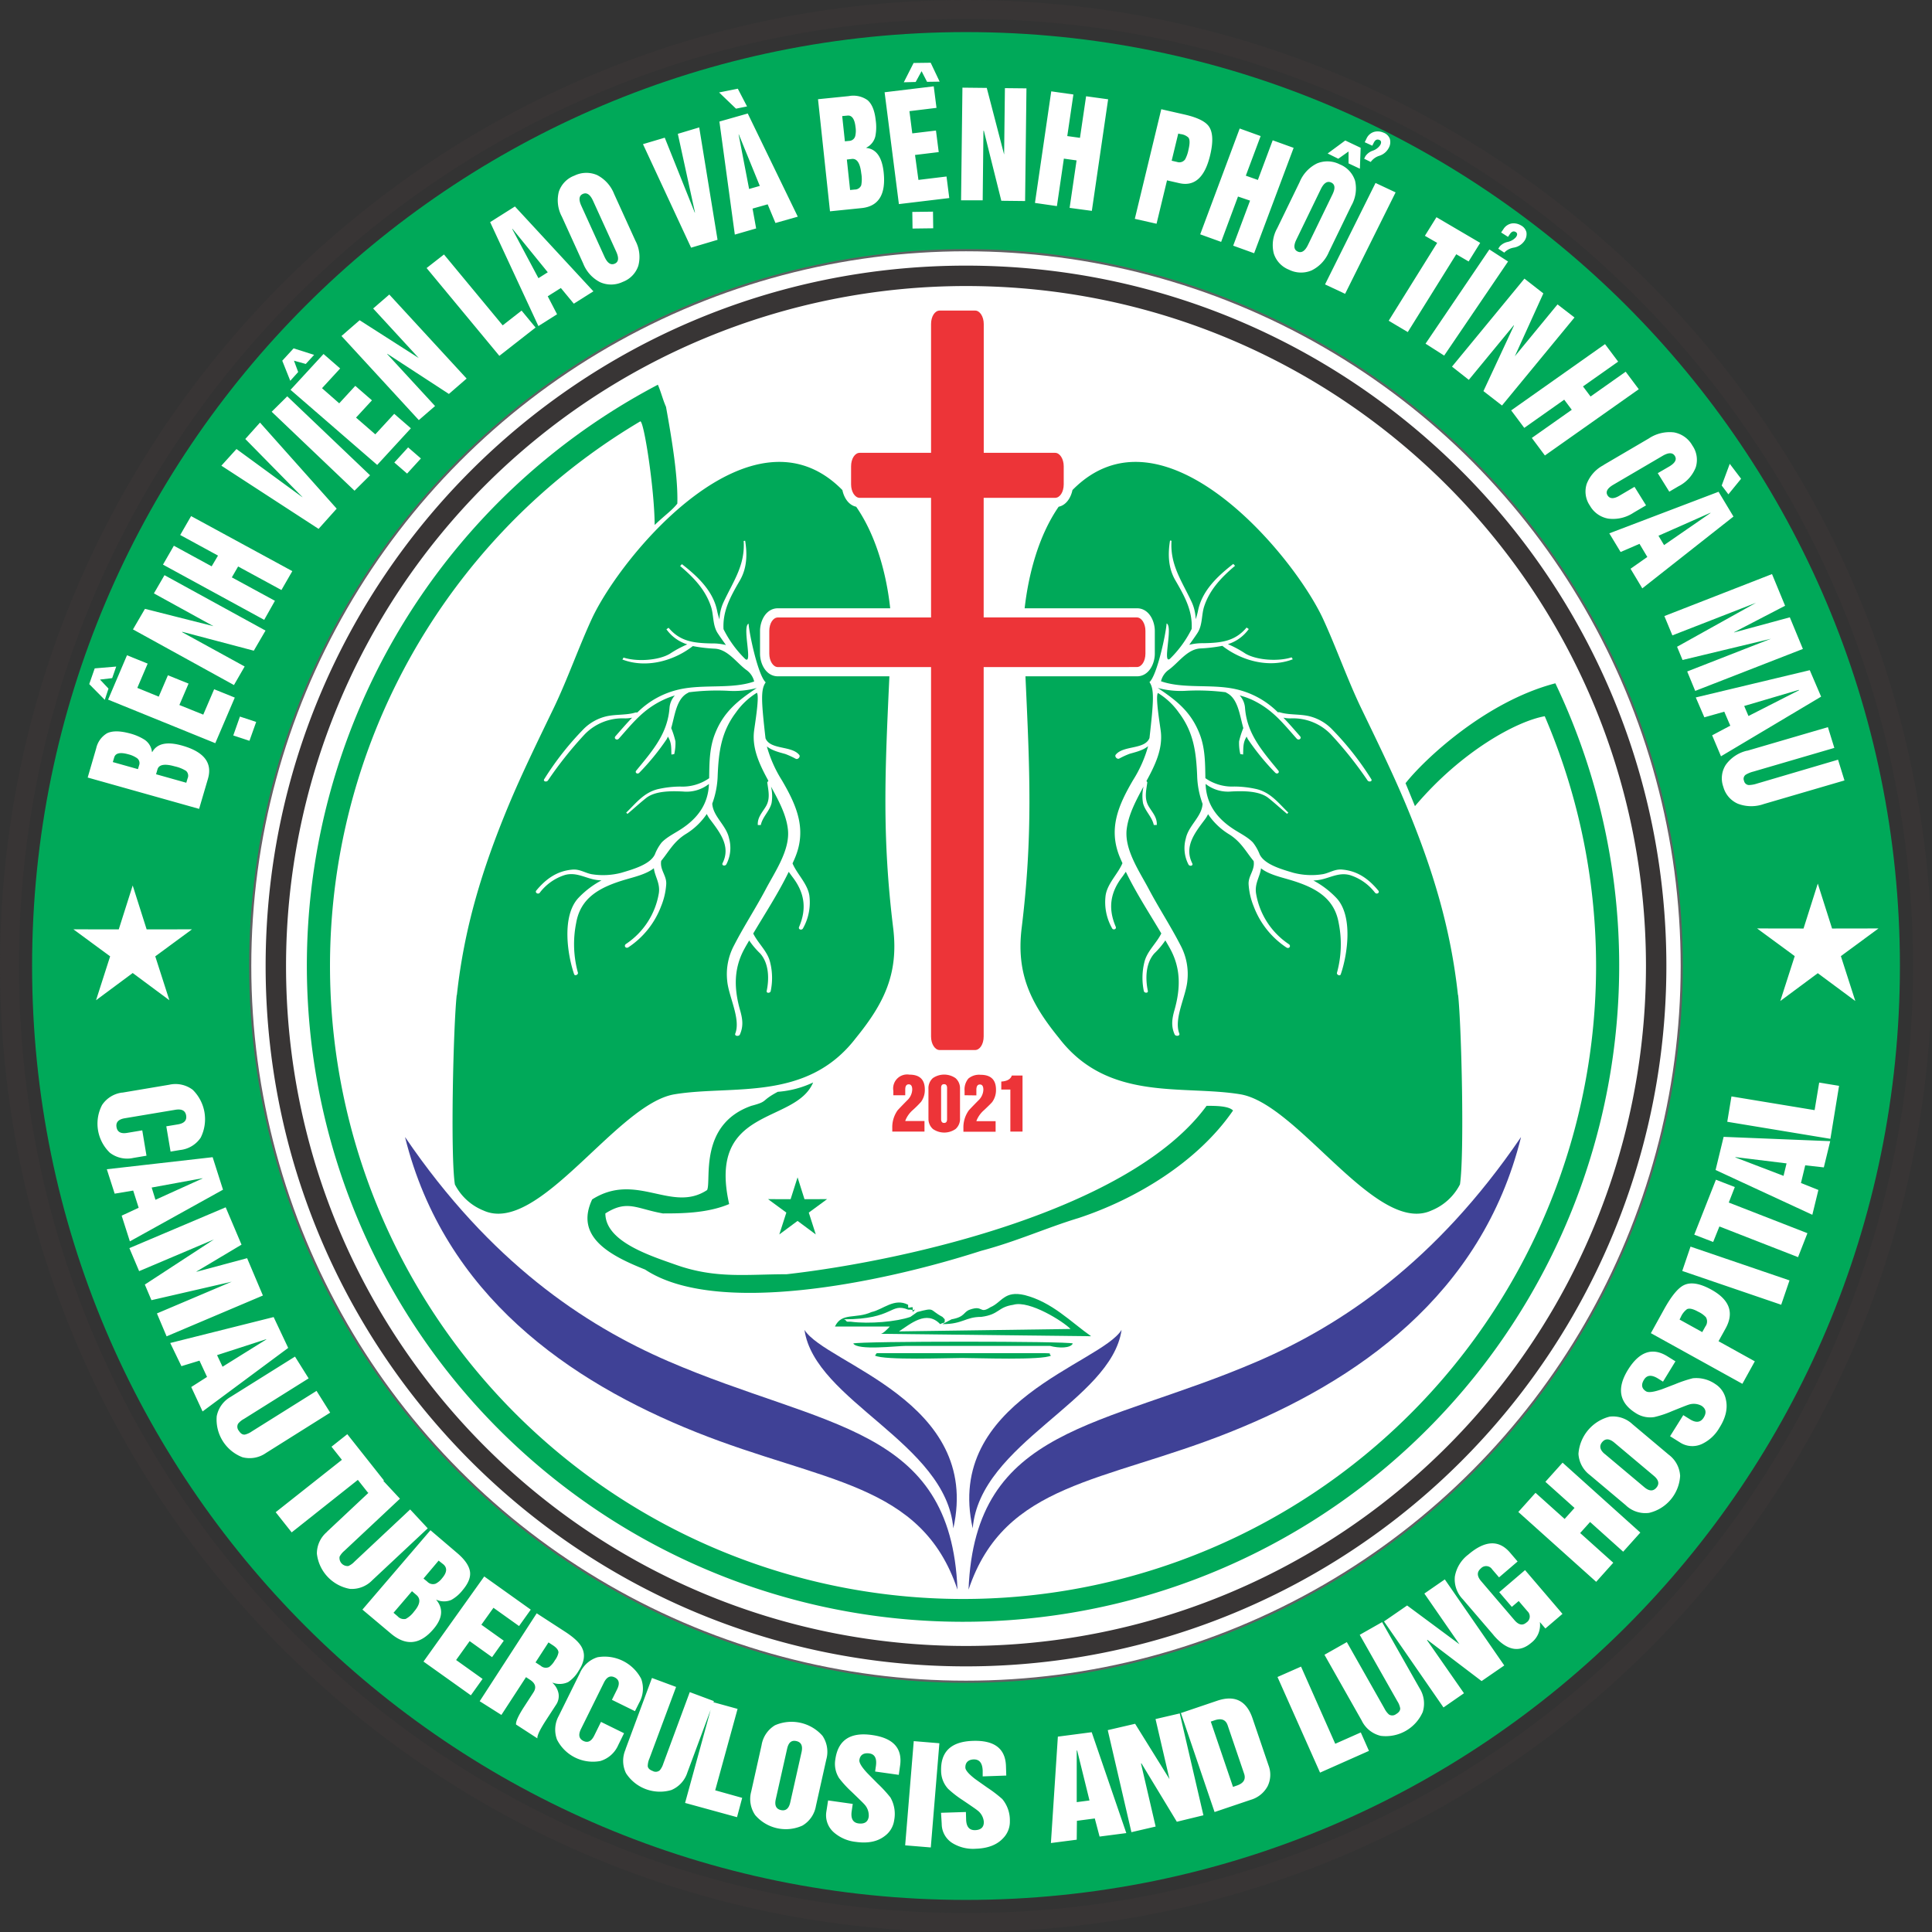
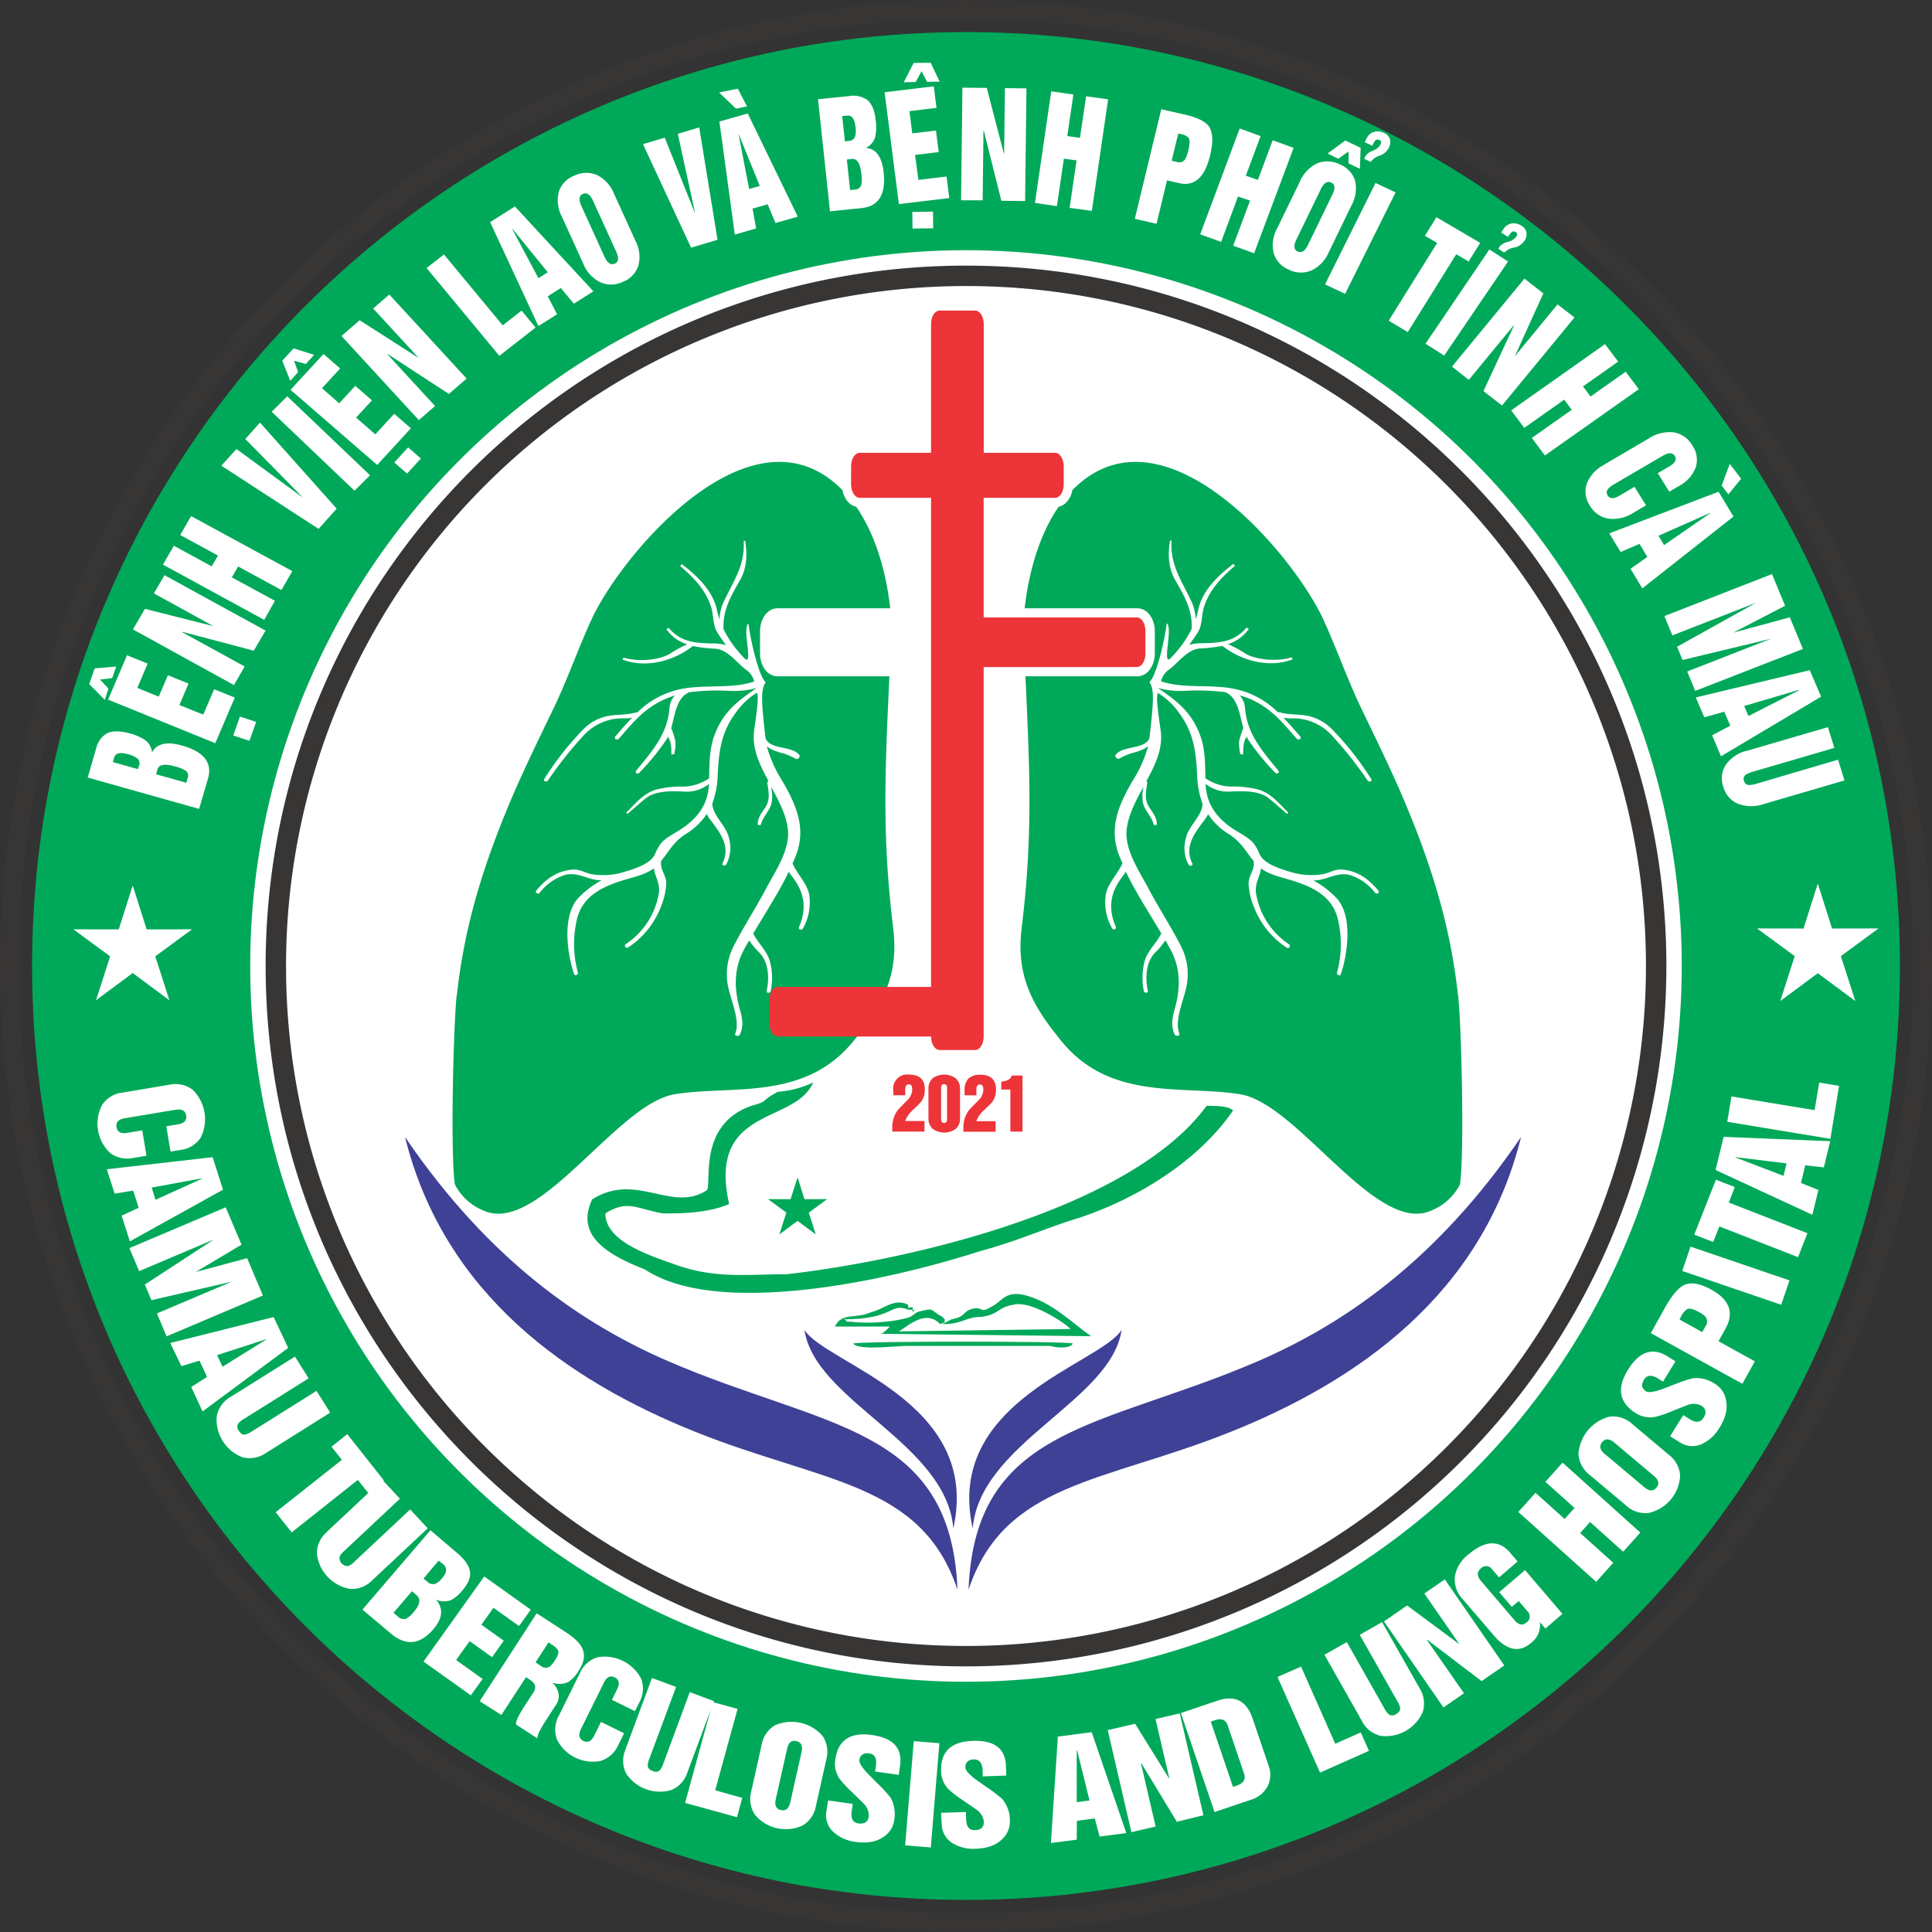
<svg xmlns="http://www.w3.org/2000/svg" id="Layer_1" data-name="Layer 1" viewBox="0 0 511.17 511.17">
  <rect x="0" y="0" width="511.17" height="511.17" fill="#333333" stroke="none" />
  <defs>
    <style>.cls-1{fill:#383535;}.cls-1,.cls-2,.cls-4,.cls-6,.cls-8{fill-rule:evenodd;}.cls-2{fill:#00a959;}.cls-3,.cls-4{fill:#fff;}.cls-5{fill:none;stroke:#616163;stroke-miterlimit:2.61;stroke-width:0.57px;}.cls-6,.cls-7{fill:#ed3438;}.cls-8{fill:#3f4196;}</style>
  </defs>
  <path class="cls-1" d="M255.58,0C396.74,0,511.17,114.43,511.17,255.58S396.74,511.17,255.58,511.17,0,396.74,0,255.58,114.43,0,255.58,0m0,5C394,5,506.16,117.2,506.16,255.58S394,506.16,255.58,506.16,5,394,5,255.58,117.2,5,255.58,5Z" />
  <path class="cls-2" d="M255.58,8.49c136.47,0,247.1,110.63,247.1,247.09s-110.63,247.1-247.1,247.1S8.49,392.05,8.49,255.58,119.12,8.49,255.58,8.49" />
  <path class="cls-3" d="M484.29,301.31,457,296.8l1.11-6.71,22,3.63,1.21-7.29,5.26.86Zm-25.15,4.92,12.75,4.88.8-3.3-13.53-1.66Zm20.37,15.18-25.6-11.85,2.13-8.77,28.2,1.14-1.69,6.94-4.92-.55L476.5,313l4.61,1.84Zm-26.24,7.19-5-1.93L454,312.13l5,1.94-1.6,4.1,20.81,8.11-2.48,6.34-20.81-8.12Zm18,16.61-26.18-8.94,2.19-6.44,26.19,8.94ZM461,366.13l-24.21-13.4,3.52-6.37c1.93-3.47,3.66-5.58,5.21-6.33,1.81-.89,4.23-.49,7.26,1.18q7.25,4,3.77,10.29l-1.86,3.36,9.6,5.32Zm-16.62-17,6,3.32.83-1.49a2.2,2.2,0,0,0,.13-2.46,6.49,6.49,0,0,0-2-1.43c-1.35-.75-2.34-1-3-.68a5.17,5.17,0,0,0-1.62,2.06ZM441.87,380l3.49-5.58,1.74,1.08q2.43,1.53,3.65-.42t-.56-3.14a4.31,4.31,0,0,0-3.58-.23c-.26.07-1.69.63-4.28,1.68a26.69,26.69,0,0,1-4.64,1.54,7,7,0,0,1-4.93-1.07q-6.57-4.12-2-11.49,4.51-7.2,10.41-3.51l2.12,1.32L440,365.56l-1.26-.79q-2.58-1.62-3.74.23-1.26,2,.5,3.11c.59.37,1.84.24,3.77-.4.13,0,1.44-.53,3.93-1.48a34.33,34.33,0,0,1,4.68-1.57,8.84,8.84,0,0,1,5.95,1.53,6.26,6.26,0,0,1,2.8,4.07c.54,2.32,0,4.82-1.72,7.52a10.5,10.5,0,0,1-4.65,4.29,6,6,0,0,1-5.83-.47Zm-11.62,18.34-9.62-8.09a7.56,7.56,0,0,1-3-5.59,10.95,10.95,0,0,1,8.28-9.85,7.51,7.51,0,0,1,6,2l9.62,8.09a7.48,7.48,0,0,1,3,5.59,10.67,10.67,0,0,1-8.23,9.79A7.5,7.5,0,0,1,430.25,398.36Zm-5.67-13.66,10.47,8.8q1.93,1.63,3.2.13t-.67-3.13l-10.47-8.8c-1.29-1.08-2.36-1.13-3.2-.13S423.29,383.62,424.58,384.7Zm-2.26,33.84-20.6-18.48,4.55-5.07,7.7,6.92,2.62-2.92-7.71-6.91,4.55-5.07L434,405.49l-4.54,5.06-8.76-7.86-2.62,2.92,8.76,7.86Zm-27.14,14.11L387,423.1a7.55,7.55,0,0,1-2.07-6,9.26,9.26,0,0,1,3.53-5.77q6.66-5.7,11.07-.53l2,2.34-4.91,4.2-1.81-2.1a1.9,1.9,0,0,0-3-.27c-1.07.92-1.06,2,0,3.29l8.89,10.4c1.09,1.28,2.14,1.5,3.13.65a1.89,1.89,0,0,0,.31-3l-2.32-2.71L400,425.15l-3.33-3.89,6.83-5.84,9.9,11.58-4.52,3.87-1.46-1.71a5.93,5.93,0,0,1-2.26,5.48Q400.39,438.74,395.18,432.65Zm-13.26,19.13L366.18,429l6.12-4.22,13.84,10.26-9.28-13.42,5.41-3.74L398,440.65l-6,4.13-14.35-10.91-.08.1L387.34,448Zm-21.58,3.57-9.91-17.51,5.92-3.35,9.95,17.57a5.21,5.21,0,0,0,1.2,1.59,1.66,1.66,0,0,0,1.89-.12c.77-.44,1.13-1,1.07-1.56a5.13,5.13,0,0,0-.75-1.85l-9.95-17.56,5.92-3.36,9.92,17.51a7.53,7.53,0,0,1,.83,6.27,10.68,10.68,0,0,1-11.13,6.31A7.5,7.5,0,0,1,360.34,455.35ZM349.26,469,338,443.7l6.23-2.75,9.05,20.42,6.76-3,2.16,4.88Zm-27.91,10.43-8.91-26.19L322,450q7-2.39,9.39,4.63l4.24,12.46a6.87,6.87,0,0,1-.25,5.52,7.41,7.41,0,0,1-4.47,3.59Zm-1-23.93,5.88,17.28,1-.35c1.8-.61,2.44-1.66,1.94-3.14l-4.36-12.82c-.51-1.49-1.66-1.92-3.46-1.31Zm-21,29.26-6.26-27,7.24-1.68,9.09,14.63-3.69-15.88,6.41-1.49,6.26,26.95L311.37,482,302,466.54l-.11.06,3.87,16.67Zm-14.47-21.6,0,13.65,3.38-.44L285,463.15Zm-6.83,24.47,1.84-28.15,8.95-1.17L298,485l-7.07.92-1.27-4.79-4.73.62-.05,5Zm-29.07-8,6.58-.21.06,2c.06,1.92.86,2.85,2.39,2.8s2.34-.79,2.29-2.22a4.27,4.27,0,0,0-1.8-3.09q-.3-.27-3.78-2.62a27.71,27.71,0,0,1-3.87-3,7.05,7.05,0,0,1-1.85-4.69q-.24-7.74,8.44-8,8.5-.27,8.72,6.68l.08,2.5L260,470l0-1.49c-.07-2-.83-3-2.28-3s-2.34.77-2.3,2.15q0,1,2.43,2.91.15.13,3.42,2.43a34.29,34.29,0,0,1,3.92,3,8.76,8.76,0,0,1,2,5.79,6.22,6.22,0,0,1-1.81,4.59q-2.43,2.61-7.2,2.76a10.42,10.42,0,0,1-6.15-1.47,6,6,0,0,1-2.87-5.1Zm-9.49,8.61,2.27-27.57,6.78.56-2.27,27.57Zm-20.39-11.88,6.52.92-.29,2c-.26,1.9.36,3,1.87,3.17s2.45-.38,2.65-1.8a4.31,4.31,0,0,0-1.25-3.36c-.17-.21-1.27-1.28-3.28-3.22a28.11,28.11,0,0,1-3.31-3.61,7,7,0,0,1-1-4.94q1.07-7.68,9.68-6.47c5.62.78,8.1,3.48,7.46,8.07l-.35,2.47-6.26-.88.21-1.47c.28-2-.3-3.12-1.74-3.32s-2.44.35-2.63,1.73c-.1.68.53,1.77,1.9,3.27.08.11,1.07,1.1,2.95,3a35,35,0,0,1,3.35,3.64,8.78,8.78,0,0,1,1,6.05,6.22,6.22,0,0,1-2.57,4.22q-2.84,2.16-7.56,1.5a10.54,10.54,0,0,1-5.81-2.5,6,6,0,0,1-2-5.52ZM198.76,474l2.74-12.27a7.53,7.53,0,0,1,3.55-5.26,10.92,10.92,0,0,1,12.57,2.8,7.55,7.55,0,0,1,1,6.27l-2.74,12.27a7.47,7.47,0,0,1-3.58,5.21,10.67,10.67,0,0,1-12.49-2.78A7.5,7.5,0,0,1,198.76,474Zm9.5-11.33-3,13.35c-.37,1.64.08,2.61,1.36,2.89s2.09-.39,2.46-2l3-13.35c.36-1.65-.09-2.61-1.37-2.9S208.63,461,208.26,462.68Zm-27,14.35,7.33-26.69,6.56,1.81-5.92,21.54,7.14,2L195,480.79Zm-15.76-14.2,7-18.86,6.38,2.37-7.05,18.93a5.23,5.23,0,0,0-.45,1.94c0,.6.48,1.06,1.31,1.37a1.64,1.64,0,0,0,1.88-.19,5.11,5.11,0,0,0,.93-1.76l7-18.92,6.38,2.38-7,18.85a7.5,7.5,0,0,1-4.26,4.68,10.68,10.68,0,0,1-12-4.47A7.46,7.46,0,0,1,165.53,462.83ZM147.83,454l5.57-11.27a7.51,7.51,0,0,1,4.71-4.26,10.92,10.92,0,0,1,11.53,5.7,7.53,7.53,0,0,1-.52,6.33L168,452.74l-6.1-3,1.38-2.79c.75-1.52.54-2.56-.64-3.14s-2.13-.11-2.87,1.4l-6.06,12.26q-1.12,2.27.63,3.14t2.88-1.4l1.79-3.63,6.1,3-1.54,3.14a7.5,7.5,0,0,1-4.73,4.21,10.65,10.65,0,0,1-11.47-5.67A7.53,7.53,0,0,1,147.83,454Zm-2.71-19.45-3.43,5.29,1.4.91a2,2,0,0,0,2.23.29,5.73,5.73,0,0,0,1.49-1.76,4.77,4.77,0,0,0,.95-2.06c0-.64-.51-1.28-1.52-1.94Zm-18.2,15.56L142,426.85l7.54,4.89c2.44,1.59,4,3.08,4.57,4.5q1.13,2.55-1,5.8a8.86,8.86,0,0,1-2.78,3,5.3,5.3,0,0,1-4.15.15l0,.06a5.14,5.14,0,0,1,1.6,2.83,4.09,4.09,0,0,1-.68,3l-2.66,4.09c-1.59,2.46-2.35,4.05-2.26,4.77l-5.64-3.66q-.17-1.18,2.2-4.81l2.41-3.72q1.24-1.92-.93-3.32l-1.05-.69-6.51,10Zm-14.87-10.49,16.07-22.52,12.31,8.78-3.1,4.34-6.77-4.83-3.2,4.48,5.93,4.23-3.1,4.35-5.93-4.24-3.58,5,7,5-3.1,4.34Zm4-26.71-4,4.74,1,.82a2.07,2.07,0,0,0,2.19.55,4.92,4.92,0,0,0,1.72-1.44c1.31-1.53,1.42-2.75.35-3.68ZM109,421l-4.88,5.71,1.07.91a2.24,2.24,0,0,0,2.16.71,6.58,6.58,0,0,0,2.2-1.94q2.43-2.85.63-4.38Zm-13.11,4.87,18-21,7.17,6.12q2.86,2.46,3.27,4.71t-1.91,5a10,10,0,0,1-3,2.6,4.89,4.89,0,0,1-4-.07l0,.05q2.91,3.48-.74,7.75-5.32,6.24-11.32,1.12Zm-9.4-20.58,14.67-13.76,4.66,5L91.11,410.32a5.16,5.16,0,0,0-1.26,1.54,2.14,2.14,0,0,0,2.32,2.48,5,5,0,0,0,1.62-1.16l14.73-13.81,4.65,5L98.5,418.1a7.52,7.52,0,0,1-5.9,2.29,10.69,10.69,0,0,1-8.76-9.34A7.52,7.52,0,0,1,86.51,405.31Zm1.22-22.52,4.18-3.31,9.69,12.24L97.41,395l-2.73-3.45L77.17,405.44l-4.23-5.34,17.52-13.86ZM61,369.6l17.05-10.67,3.61,5.76L64.56,375.41A5.08,5.08,0,0,0,63,376.68a1.65,1.65,0,0,0,.2,1.88c.47.75,1,1.08,1.61,1a5.27,5.27,0,0,0,1.81-.83L83.75,368l3.61,5.76-17,10.68a7.52,7.52,0,0,1-6.23,1.11,10.67,10.67,0,0,1-6.79-10.84A7.49,7.49,0,0,1,61,369.6Zm9.43-15.27-13,4.21,1.45,3.07,11.57-7.21Zm-25.39,1,27.36-6.86,3.85,8.16L53.6,373.44l-3-6.46,4.18-2.67-2-4.31L48,361.46Zm-10.81-25.1,25.48-10.8,4.19,9.88L52,336.41l0,.07,13.38-3.59,4.18,9.88-25.48,10.8-2.56-6.06,19.8-8.4L40.07,344l-1.75-4.13,18.29-11.94-19.8,8.39Zm19.33-18.49-13.43,2.46,1,3.24,12.42-5.63Zm-25.3-2.38,28-3.19,2.74,8.6L34.36,328.44l-2.17-6.8,4.5-2.09L35.24,315l-4.9.82Zm4.11-20.27L44.78,287a7.55,7.55,0,0,1,6.2,1.33A10.91,10.91,0,0,1,53.1,301a7.49,7.49,0,0,1-5.44,3.27l-2.53.42L44,298l3.08-.51c1.66-.28,2.38-1.06,2.17-2.35s-1.16-1.79-2.82-1.52L33,295.87c-1.66.28-2.39,1.06-2.17,2.35s1.15,1.8,2.81,1.52l4-.67,1.12,6.71-3.45.58A7.51,7.51,0,0,1,29.08,305,10.67,10.67,0,0,1,27,292.37,7.49,7.49,0,0,1,32.38,289.07Z" />
  <path class="cls-3" d="M462.26,198.64l21.37-6.25,1.7,5.49-21.44,6.27a7.4,7.4,0,0,0-2,.82,1.32,1.32,0,0,0-.45,1.63,1.37,1.37,0,0,0,1.3,1.11,7.63,7.63,0,0,0,2.16-.4L486.31,201l1.7,5.49-21.37,6.25a9.91,9.91,0,0,1-6.83-.09,6.8,6.8,0,0,1-3.86-4.49,6.59,6.59,0,0,1,.67-5.82,9.62,9.62,0,0,1,5.64-3.73m13.66-16.08-14.44,4.26,1.13,2.65L476,182.62Zm-27.25,2,30.16-7.21,3,7-26.49,15.78L453,194.55,457.8,192l-1.59-3.7-5.27,1.49ZM440.36,163l28.48-11.11,3.46,8.38-13.49,7,0,.06,14.74-4,3.46,8.37-28.49,11.1-2.12-5.14L468.56,169l-23.39,5.62-1.45-3.5,20.9-11.64-22.14,8.63Zm20.3-36.33-3.36,4.12-1.77-2.33,2.13-5.74Zm-8.12,9-13.74,6.08,1.48,2.47,12.29-8.49Zm-26.75,5.44,28.91-11,3.94,6.56-24.12,19-3.11-5.19,4.44-3.12-2.07-3.47-5,2.16Zm-1.49-18.1,11.94-7a9.93,9.93,0,0,1,6.65-1.61,7,7,0,0,1,4.87,3.46,6.62,6.62,0,0,1,.9,5.8,9.45,9.45,0,0,1-4.57,5l-2.43,1.43-3.05-4.9,3-1.74q2.4-1.41,1.52-2.82t-3.27,0l-13,7.62q-2.4,1.41-1.53,2.82c.59.94,1.68,1,3.28,0l3.85-2.26,3.05,4.9-3.32,1.95a9.81,9.81,0,0,1-6.64,1.56,6.92,6.92,0,0,1-4.88-3.42,6.57,6.57,0,0,1-.85-5.79A9.42,9.42,0,0,1,424.3,123.05Zm-24.47-14.43,24.83-17.53,3.47,4.63-9.3,6.56,2,2.67,9.29-6.56,3.47,4.63-24.84,17.53-3.46-4.64,10.57-7.45-2-2.67-10.57,7.46ZM384.17,97l19.17-23.28,5,3.91-7.55,16.64,11.3-13.73L416.58,84,397.4,107.29l-4.91-3.81,8.09-17.37-.11,0-11.85,14.39ZM396.41,65.8l.42-.63A4,4,0,0,1,398.94,64a4,4,0,0,0,2.16-1.26c.41-.6.4-1,0-1.31-.59-.38-1.12-.21-1.6.49l-.51.75-1.82-1.16.62-.91A3.23,3.23,0,0,1,400,59.12a3.72,3.72,0,0,1,2.39.5,2.8,2.8,0,0,1,1.47,1.82,3.12,3.12,0,0,1-.65,2.46,4.26,4.26,0,0,1-2.65,1.61A4.47,4.47,0,0,0,398,66.84ZM377.17,90.93,394.06,66,399,69.19,382.1,94.08ZM377,62.39l3.06-4.92,11.57,6.79-3.06,4.92-3.27-1.91L372.47,87.86l-5.05-3,12.83-20.6ZM350.58,75.25l13.36-26.84,5.31,2.49L355.89,77.74ZM360.93,42l.33-.67a3.91,3.91,0,0,1,1.94-1.46,3.84,3.84,0,0,0,2-1.52c.33-.65.26-1.08-.2-1.3-.64-.3-1.14-.06-1.52.7l-.4.8-2-.92.49-1a3.2,3.2,0,0,1,2-1.74,3.69,3.69,0,0,1,2.43.19,2.82,2.82,0,0,1,1.71,1.61,3.15,3.15,0,0,1-.32,2.53A4.22,4.22,0,0,1,365,41.2a4.41,4.41,0,0,0-2.33,1.65Zm-9.66-1.39,4.66-3.44L360,39.1l-.2,5.54-3-1.41V40.08L354.09,42ZM337.92,60.4l5.95-12.25a9.5,9.5,0,0,1,4.61-4.92,7.18,7.18,0,0,1,6,.26,6.92,6.92,0,0,1,4.05,4.35,9.15,9.15,0,0,1-1,6.59l-5.94,12.26A9.48,9.48,0,0,1,347,71.56a7.15,7.15,0,0,1-6-.22A6.8,6.8,0,0,1,337,67,9.06,9.06,0,0,1,337.92,60.4Zm11.54-10.35L343,63.38c-.8,1.64-.68,2.7.34,3.17s1.94-.12,2.73-1.76l6.47-13.34c.8-1.64.69-2.69-.34-3.16S350.26,48.41,349.46,50.05ZM317.55,62,328,34l5.54,2-3.92,10.48,3.19,1.13,3.92-10.49,5.54,2L331.82,67l-5.54-2,4.46-11.92L327.55,52,323.09,64Zm-17.3-4.1,7-29,6.15,1.4q5,1.14,6.42,3.11c1.1,1.53,1.22,4.11.34,7.74q-2.1,8.69-8.14,7.31l-3.25-.74L306,59.2Zm11.49-22.56L310,42.52l1.43.33a1.87,1.87,0,0,0,2.14-.7,9,9,0,0,0,.87-2.49c.39-1.62.4-2.71,0-3.25a3.6,3.6,0,0,0-2.08-.93ZM273.83,53.69l4.31-29.52L284,25l-1.62,11,3.36.47,1.62-11,5.83.8-4.31,29.52L283,55l1.84-12.56-3.36-.47-1.84,12.56ZM254.28,53l.36-29.81,6.44.07,4.59,17.63.21-17.57,5.7.06-.36,29.81-6.29-.07-4.62-18.52-.11,0L260,53Zm-12.9,3.07,5.47-.07.06,4.4-5.47.07Zm-2.25-34.3,2.59-5.11,4.52-.06,2.37,5-3.33.05-1.45-2.82-1.56,2.86ZM237.83,54l-3.78-29.59,13-1.57.73,5.7-7.16.87.75,5.88,6.27-.75.73,5.7-6.27.76L243,47.6l7.43-.9.73,5.7Zm-15-23.29.71,6.68,1.1-.11A1.71,1.71,0,0,0,226.28,36a6.19,6.19,0,0,0,.07-2.41c-.23-2.15-1-3.17-2.18-3Zm1.23,11.5.86,8.06,1.21-.12A1.82,1.82,0,0,0,227.87,49a8.73,8.73,0,0,0,0-3.15q-.44-4-2.47-3.8Zm-4.46,13.7-3.17-29.66,8.12-.82a6.49,6.49,0,0,1,5,1.08q1.74,1.52,2.14,5.26a12.72,12.72,0,0,1-.09,4.29,4.52,4.52,0,0,1-2.38,3v.08q3.93.42,4.58,6.44.94,8.79-5.85,9.48ZM195.21,23.47l2.44,4.69-2.92.59-4.47-4.29Zm.21,12.08L198.2,50l2.83-.81-5.55-13.62Zm-1,26.52-4.08-29.91,7.5-2.13,13.24,27.3L205.17,59l-2.06-4.94-4,1.13.95,5.25Zm-11.57,3.46L170.12,38.14l5.76-1.71,7.93,19.8.07,0-4.54-20.82L185,33.71l4.85,29.74ZM154.3,69.71l-5.64-12.39a9.17,9.17,0,0,1-.8-6.61A6.87,6.87,0,0,1,152,46.46a7.15,7.15,0,0,1,6-.13,9.51,9.51,0,0,1,4.49,5l5.64,12.39a9.1,9.1,0,0,1,.76,6.59,6.87,6.87,0,0,1-4.12,4.27,7.13,7.13,0,0,1-6,.08A9.41,9.41,0,0,1,154.3,69.71Zm-.49-15.25,6.13,13.48c.76,1.66,1.65,2.27,2.69,1.83s1.17-1.5.42-3.16l-6.14-13.48c-.75-1.66-1.65-2.27-2.68-1.83S153.05,52.8,153.81,54.46ZM135.53,60.6l6.93,13,2.47-1.56-9.35-11.51Zm6.92,25.67-12.77-27.5,6.56-4.14L157,77.08l-5.18,3.27-3.43-4.15-3.47,2.19,2.47,4.76Zm-10.33,7.88L112.87,70.92l4.6-3.59L133,86.08l5-3.9,3.7,4.48Zm-21.31,17L90.35,88.9l4.8-4.17,15.64,10L98.73,81.62,103,77.93l20.46,22.23-4.69,4.07L102.46,93.6l0,.09,12.65,13.74Zm-6.48,11.22,3.65-4,3.38,2.93-3.65,4ZM76.8,100.75l-2.12-5.31,3-3.27,5.43,1.72L80.9,96.3l-3.12-.87,1.11,3Zm23,22.26L76.87,103.14l8.73-9.48L90,97.49l-4.8,5.22,4.55,4L94,102.09l4.41,3.83-4.21,4.57,5.1,4.43,5-5.43,4.41,3.83Zm-6,6.82L71.88,108.94,76,104.86l21.91,20.89Zm-9.51,10.1L58.57,123.21l4-4.41L80,131.55l0-.05L64.9,116.15l3.89-4.34,20.29,22.77ZM69.9,164,43.12,149.39l2.88-5,10,5.45L57.68,147l-10-5.45,2.88-5,26.78,14.56-2.88,5L63,149.88l-1.66,2.88,11.4,6.2Zm-8,17.25L35.18,166.53l3.17-5.44,18.12,4.58L40.72,157l2.8-4.82,26.73,14.66-3.1,5.32-18.94-5,0,.11,16.52,9.07Zm-.18,13.34,1.76-5,4.3,1.42L66,196Zm-34-9.43L23.61,181l1.45-4.16,5.69-.48-1.07,3.06-3.22.38,2.25,2.39Zm29.24,11.47L28.6,185.11l5-11.74,5.47,2.21L36.33,182,42,184.32l2.43-5.66,5.46,2.21-2.43,5.66,6.32,2.55,2.88-6.72,5.46,2.21Zm-27.11,5,6.65,1.87.3-1a1.63,1.63,0,0,0-.58-1.93,7,7,0,0,0-2.28-1q-3.21-.9-3.72.82Zm11.44,3.22,8,2.25.34-1.14a1.71,1.71,0,0,0-.41-2,9.39,9.39,0,0,0-3-1.2c-2.65-.75-4.17-.48-4.55.79Zm11.39,9.16-29.48-8.29L25.45,198a6.19,6.19,0,0,1,2.88-4c1.4-.66,3.34-.65,5.83,0a13.94,13.94,0,0,1,4.05,1.69,4.48,4.48,0,0,1,2,3.28l.08,0q1.89-3.39,7.87-1.71,8.74,2.46,6.85,8.83Z" />
  <polygon class="cls-4" points="480.95 233.78 484.73 245.67 497.01 245.65 487.06 252.97 490.88 264.85 480.95 257.49 471.03 264.85 474.85 252.97 464.89 245.65 477.18 245.67 480.95 233.78" />
  <circle class="cls-3" cx="255.58" cy="255.58" r="189.38" />
-   <circle class="cls-5" cx="255.58" cy="255.58" r="189.38" />
  <polygon class="cls-4" points="167.49 269.49 168.99 273.73 173.89 273.73 169.92 276.34 171.44 280.57 167.49 277.95 163.53 280.57 165.05 276.34 161.09 273.73 165.98 273.73 167.49 269.49" />
  <path class="cls-3" d="M159,288v-3.42a2,2,0,0,1,.69-1.61,3,3,0,0,1,1.92-.57,2.93,2.93,0,0,1,1.92.57,2,2,0,0,1,.69,1.61v.69h-2v-.85c0-.45-.2-.68-.59-.68s-.58.23-.58.68v3.73c0,.46.19.69.58.69s.59-.23.59-.69V287h2v1a2,2,0,0,1-.7,1.6,3.42,3.42,0,0,1-3.81,0A2,2,0,0,1,159,288" />
  <polygon class="cls-3" points="165.39 290.04 165.39 282.5 168.59 282.5 169.16 286.24 169.18 286.24 169.75 282.5 172.95 282.5 172.95 290.04 170.99 290.04 170.99 284.18 169.84 290.04 168.5 290.04 167.35 284.18 167.35 290.04 165.39 290.04" />
  <path class="cls-2" d="M205.79,288.87c-4.68,2.48-2.34,2.48-7,3.71-14,4.95-10.53,19.81-11.7,22.28-9.35,6.19-18.71-4.95-30.41,2.48-4.68,9.9,4.68,14.85,14,18.56,18.71,12.38,62,3.71,88.89-4.95,9.36-2.47,17.54-6.19,25.73-8.66,15.21-5,31.58-14.85,40.94-28.47-1.17-1.24-4.68-1.24-7-1.24-19.88,27.23-78.37,40.85-111.11,44.56-10.53,0-18.72,1.24-29.25-2.48-7-2.47-18.71-6.18-18.71-13.61,5.85-3.71,8.19-1.24,15.21,0,4.67,0,11.69,0,17.54-2.48-5.85-26,17.54-21,22.22-32.17a26.42,26.42,0,0,1-9.35,2.47" />
  <path class="cls-2" d="M120.88,263.28c1.92-17.7,6.66-33.29,13.67-50.15,3.58-8.59,7.94-17.46,12-25.89,3.57-7.45,6.57-16,10-23.44,7.92-17.14,42.47-58.39,66.33-34.14.41,2,1.64,4,3.65,4.41,5.38,7.77,8.05,18.05,9,26.87H205.82c-3.12,0-4.73,3.27-4.73,6v6c0,2.73,1.61,6,4.73,6h29.49v.15c-1.14,24.76-2,42.12,1.05,66.79,1.33,11.73-2.37,19.49-9.89,28.73-13,17-32.67,12.39-48,14.92s-36,37.44-50.58,30.74a14.61,14.61,0,0,1-7.54-6.9c-1.21-8-.4-42,.49-50.12m22-27.09a13.42,13.42,0,0,1,6.61-4.65c2.88-.8,5.18.68,7.82,1.21a11.26,11.26,0,0,0,1.88.21,23.87,23.87,0,0,0-6.08,4.61c-4.46,4.71-3,14.88-1.17,20.21.2.59,1.17.1,1-.42a28.47,28.47,0,0,1-.45-13.17c1.17-6.7,6.29-9.46,13.07-11.45,2.35-.69,5.55-1.44,7.48-3,.24,2.15,1.71,3.95,1.32,6.6a20.11,20.11,0,0,1-8.69,13.44c-.67.45-.1,1.35.65.87a22.58,22.58,0,0,0,8.64-10.86,18.41,18.41,0,0,0,1.35-5.81c.15-2.3-1.73-3.78-1.33-6.19,2-2.41,3.25-5,6.36-7a18,18,0,0,0,5.7-5.4,7.93,7.93,0,0,0,1,1.6c2.63,3.5,5.35,7.06,3.18,11.41-.32.64.66.89,1,.31a9.4,9.4,0,0,0,.71-6.88c-.73-3.47-4.24-5.76-4.44-9.18a23.36,23.36,0,0,0,1.44-7.56c.26-6,.89-11.35,4.81-16.53a18.74,18.74,0,0,1,5.56-5.24c.74,1-.58,8.58-.77,10.29-.5,4.6,1.53,8.82,3.81,13L203,207c.3,2.23.88,4.4-.44,6.49-1,1.63-2.18,2.84-2.06,4.8l.79,0c.49-2.22,2.31-3.65,2.85-5.79a11,11,0,0,0-.14-4.38c2,3.7,4.05,7.41,4.47,11.38.58,5.41-3.4,11.09-5.92,15.87-2.65,5-5.76,9.74-8.33,14.75a16.17,16.17,0,0,0-1.82,9.34c.35,4.15,3.65,10.1,2.14,14-.28.71,1,.83,1.23.23,1-2.26.68-4.22,0-6.56-1.55-5.55-1.7-10.85,1.2-16.12.4-.74.83-1.45,1.25-2.18a21.21,21.21,0,0,0,2.9,3.43c2.37,2.66,2.4,6.78,1.73,9.92-.14.66.93.63,1.06.06a17,17,0,0,0-.12-7.52c-.66-3-3.15-5-4.5-7.73,3.21-5.42,6.66-10.69,9.39-16.32l.94,1.29c3.27,4.21,3.88,8.45,1.8,13.29-.3.69.74,1,1.05.35a14,14,0,0,0,1.66-8.74c-.54-3.14-3.25-5.59-4.44-8.42.26-.58.52-1.14.75-1.72,3-7.4.37-13.55-3.54-20.23a33.56,33.56,0,0,1-4-9,7.29,7.29,0,0,0,1.73,1c1,.43,2.09.71,3.14,1a21.76,21.76,0,0,1,2.77,1.27c.59.29,1.29-.56.94-1-2-2.54-7.68-1.31-8.94-4.42-1.12-9.86-1.3-12.91.05-14.8-2.07-1.93-4.38-13-4.53-15.53-1.78.75,1.21,11-.89,9.35a29.38,29.38,0,0,1-5.74-7.89c-.26-4.77,1.77-8.5,4.3-12.85,1.94-3.32,2-7,1.42-10.55l-.39.06c.41,6.39-2.69,10.57-5.31,16.16a11.54,11.54,0,0,0-1.08,4.6,16.45,16.45,0,0,1-.6-2.13c-1-5.21-4.91-9.05-9.35-12.5l-.47.5c3.71,3.13,6.7,6.34,8.15,10.69.78,2.3.39,5,1.84,7.16.66,1,1.38,2,2.13,3.05a14.63,14.63,0,0,0-3.81-.42c-4.8-.09-8.34-.55-11.36-4.14l-.58.39a10.65,10.65,0,0,0,5.52,4,29,29,0,0,0-4.62,2.49c-3,1.78-8.75,2.14-12.24,1l-.3.52c6.41,2.44,13.71.29,18.63-3.56l0,0a41.11,41.11,0,0,0,5.89.69c3.46.24,5.78,3.86,8.34,5.68a5.16,5.16,0,0,1,2,3c-6,2.09-13.33.64-19.82,2.1a22.7,22.7,0,0,0-11.08,6.09l-.45,0c-2.47.8-5.59.41-8.2,1.14a12.58,12.58,0,0,0-5.44,3.11A78.33,78.33,0,0,0,144,206.14c-.41.62.65.88,1,.32a101.55,101.55,0,0,1,9.65-12.12,13.92,13.92,0,0,1,10.41-4.28,8.58,8.58,0,0,0,2.19-.18c-1.5,1.56-2.93,3.22-4.41,4.91-.53.6.36,1.23.9.63,3.68-4.13,6.44-7.8,12-10.36a21.2,21.2,0,0,1,2.81-1.05,5.52,5.52,0,0,0-1.41,3.29c-.51,6.77-4.38,11.21-8.8,16.58-.45.54.3,1.09.81.57a63.52,63.52,0,0,0,7.23-8.86l.35-.69.2.38c.79,1.46.64,2.8.72,4.36l.74-.12a12.81,12.81,0,0,0,.32-3.37,22.36,22.36,0,0,0-1.12-3.51c1-3.52,1.4-7.9,4.52-9.36l.12-.11a59.07,59.07,0,0,1,10.35-.4,23.63,23.63,0,0,0,7.65-.74c-4.95,3.31-8.89,6.34-11.17,12.41-1.39,3.71-1.37,7.61-1.43,11.46a12.31,12.31,0,0,1-7.65,2.21,27,27,0,0,0-5.53.6c-4,.8-6.17,3.8-8.77,6.3l.34.33c1.69-1.41,3.28-2.89,5-4.25,2.43-1.87,6.67-1.82,9.71-1.67a9.59,9.59,0,0,0,6.84-2h0c-.17,5.15-2.8,9-7.45,12-1.66,1.08-3.72,2.08-5.06,3.49a12.17,12.17,0,0,0-1.8,3.17c-1.29,2.63-5.59,3.87-8.87,4.84a18.94,18.94,0,0,1-7.9.37c-1.7-.33-3.11-1.37-5-1.21-4.3.35-7.22,2.67-9.64,5.59C141.52,236.18,142.34,236.75,142.83,236.19Z" />
-   <path class="cls-6" d="M260.26,176.5v97.75c0,2-1,3.57-2.28,3.57h-9.36c-1.26,0-2.28-1.6-2.28-3.57V176.5H205.82c-1.26,0-2.28-1.6-2.28-3.57v-6c0-2,1-3.56,2.28-3.56h40.52V131.72H227.46c-1.25,0-2.28-1.6-2.28-3.56v-4.79c0-2,1-3.56,2.28-3.56h18.88V85.73c0-2,1-3.56,2.28-3.56H258c1.26,0,2.28,1.6,2.28,3.56v34.08h18.88c1.25,0,2.28,1.6,2.28,3.56v4.79c0,2-1,3.56-2.28,3.56H260.26v31.64h40.52c1.26,0,2.28,1.6,2.28,3.56v6c0,2-1,3.57-2.28,3.57Z" />
+   <path class="cls-6" d="M260.26,176.5v97.75c0,2-1,3.57-2.28,3.57h-9.36c-1.26,0-2.28-1.6-2.28-3.57H205.82c-1.26,0-2.28-1.6-2.28-3.57v-6c0-2,1-3.56,2.28-3.56h40.52V131.72H227.46c-1.25,0-2.28-1.6-2.28-3.56v-4.79c0-2,1-3.56,2.28-3.56h18.88V85.73c0-2,1-3.56,2.28-3.56H258c1.26,0,2.28,1.6,2.28,3.56v34.08h18.88c1.25,0,2.28,1.6,2.28,3.56v4.79c0,2-1,3.56-2.28,3.56H260.26v31.64h40.52c1.26,0,2.28,1.6,2.28,3.56v6c0,2-1,3.57-2.28,3.57Z" />
  <polygon class="cls-4" points="35.11 234.28 38.8 245.9 50.8 245.88 41.08 253.03 44.81 264.64 35.11 257.44 25.41 264.64 29.14 253.03 19.42 245.88 31.42 245.9 35.11 234.28" />
  <path class="cls-7" d="M236.36,289.78v-1.17a3.71,3.71,0,0,1,4.26-4.28c2.72,0,4.07,1.31,4.07,3.94a5.32,5.32,0,0,1-1,3.26,28.78,28.78,0,0,1-2.16,2.15,7.2,7.2,0,0,0-1.87,2.51,3.68,3.68,0,0,0-.15.41h5.09v2.79h-8.52v-.92a7.72,7.72,0,0,1,1.38-4.66q.17-.24,2.52-2.64a4.11,4.11,0,0,0,1.38-2.88c0-.93-.31-1.4-.93-1.4s-.92.47-.92,1.4v1.49Z" />
  <path class="cls-7" d="M249,287.85v8.26c0,.64.27,1,.79,1s.79-.32.79-1v-8.26c0-.64-.26-1-.79-1s-.79.32-.79,1m-3.35,8V288.1a3.58,3.58,0,0,1,1.16-2.85,5.29,5.29,0,0,1,6,0A3.55,3.55,0,0,1,254,288.1v7.77a3.52,3.52,0,0,1-1.17,2.84,5.24,5.24,0,0,1-6,0A3.54,3.54,0,0,1,245.66,295.87Z" />
  <path class="cls-7" d="M255.21,289.78v-1.17a4.47,4.47,0,0,1,1-3.24,4.4,4.4,0,0,1,3.23-1q4.08,0,4.08,3.94a5.32,5.32,0,0,1-1,3.26c-.22.28-.94,1-2.16,2.15a7.24,7.24,0,0,0-1.88,2.51,3.68,3.68,0,0,0-.15.41h5.09v2.79h-8.52v-.92a7.72,7.72,0,0,1,1.38-4.66q.16-.24,2.52-2.64a4.11,4.11,0,0,0,1.38-2.88c0-.93-.31-1.4-.92-1.4s-.93.47-.93,1.4v1.49Z" />
  <path class="cls-7" d="M264.92,288.27v-2.11q2.31-.14,2.79-1.59h2.83v14.82h-3.22V288.27Z" />
  <path class="cls-2" d="M248.75,350.34c1.21-.64,1.21,0,1.21-1.28l-.61-.64c-3.63-1.92-1.81-2.56-6.66-1.28l-1.81,1.28c-3.63,1.28-10.89,1.92-15.74,1.28-1.81,0-.6,0-1.81-.64,13.31,0,12.1-4.48,16.94-2.56,1.21,0,1.21,0,1.21.64l.61-.64c-.61,0-.61.64-.61-.64-1.21,0-1.21.64-1.21-.64-3.63-1.92-6.65,1.28-9.68,1.92-4.24,1.92-7.87,0-9.68,3.84h14.52c-.6.64-1.81,1.92-2.42,1.92l55.68.64c-5.45-3.84-10.29-9-17.55-10.88-5.45-1.29-6.05,1.92-9.08,3.2-3,1.92-1.82-.64-5.45.64-1.81.64-1.21,1.92-4.84,2.56l-2.42,1.28c5.45,0,6.05-1.92,10.29-1.92,4.84-.64,4.23-2.56,8.47-3.2,4.24-1.28,13.31,4.48,15.13,6.4l-45.39.64c3-1.92,7.26-5.76,10.9-1.92" />
  <path class="cls-2" d="M225.75,355.46c1.21,1.92,11.5.64,13.92.64h38.12c2.42.64,5.45.64,6.06-.64-1.22-.64-56.28-.64-58.1,0" />
-   <path class="cls-2" d="M231.5,358.66c2.42,1.29,19.36.64,23,.64,4.24,0,21.19.65,23.61-.64-1.21-.64,1.81-.64-4.85-.64H232.71c-1.21,0-.61,0-1.21.64" />
  <path class="cls-2" d="M385.75,263.28c-1.92-17.7-6.66-33.29-13.67-50.15-3.58-8.59-7.94-17.46-12-25.89-3.57-7.45-6.57-16-10-23.44-7.92-17.14-42.47-58.39-66.33-34.14-.41,2-1.64,4-3.65,4.41-5.38,7.77-8,18.05-9,26.87h29.72c3.12,0,4.72,3.27,4.72,6v6c0,2.73-1.6,6-4.72,6H271.32v.15c1.14,24.76,2,42.12-1.05,66.79-1.33,11.73,2.37,19.49,9.89,28.73,13,17,32.67,12.39,48,14.92s36,37.44,50.58,30.74a14.61,14.61,0,0,0,7.54-6.9c1.21-8,.4-42-.49-50.12M363.8,236.19a13.42,13.42,0,0,0-6.61-4.65c-2.88-.8-5.18.68-7.82,1.21a11.26,11.26,0,0,1-1.88.21,23.87,23.87,0,0,1,6.08,4.61c4.46,4.71,3,14.88,1.17,20.21-.2.59-1.17.1-1-.42a28.47,28.47,0,0,0,.45-13.17c-1.17-6.7-6.29-9.46-13.07-11.45-2.35-.69-5.55-1.44-7.48-3-.24,2.15-1.71,3.95-1.32,6.6A20.07,20.07,0,0,0,341,249.81c.67.45.1,1.35-.65.87a22.58,22.58,0,0,1-8.64-10.86,18.41,18.41,0,0,1-1.35-5.81c-.15-2.3,1.73-3.78,1.33-6.19-2-2.41-3.25-5-6.36-7a18,18,0,0,1-5.7-5.4,8.41,8.41,0,0,1-1,1.6c-2.63,3.5-5.35,7.06-3.18,11.41.32.64-.66.89-1,.31a9.4,9.4,0,0,1-.71-6.88c.73-3.47,4.24-5.76,4.44-9.18a23.36,23.36,0,0,1-1.44-7.56c-.26-6-.89-11.35-4.81-16.53a18.74,18.74,0,0,0-5.56-5.24c-.75,1,.58,8.58.77,10.29.5,4.6-1.53,8.82-3.81,13l.23.34c-.3,2.23-.88,4.4.44,6.49,1,1.63,2.18,2.84,2.06,4.8l-.79,0c-.49-2.22-2.31-3.65-2.85-5.79a11,11,0,0,1,.14-4.38c-2,3.7-4,7.41-4.47,11.38-.58,5.41,3.4,11.09,5.92,15.87,2.65,5,5.76,9.74,8.33,14.75a16.17,16.17,0,0,1,1.82,9.34c-.35,4.15-3.66,10.1-2.14,14,.28.71-1,.83-1.24.23-1-2.26-.67-4.22,0-6.56,1.55-5.55,1.7-10.85-1.2-16.12-.4-.74-.83-1.45-1.25-2.18a21.21,21.21,0,0,1-2.9,3.43c-2.37,2.66-2.4,6.78-1.73,9.92.14.66-.93.63-1.06.06a17.19,17.19,0,0,1,.11-7.52c.67-3,3.16-5,4.51-7.73-3.21-5.42-6.66-10.69-9.39-16.32L297,231.9c-3.27,4.21-3.88,8.45-1.8,13.29.3.69-.74,1-1,.35a14,14,0,0,1-1.66-8.74c.54-3.14,3.25-5.59,4.44-8.42-.26-.58-.52-1.14-.75-1.72-3-7.4-.37-13.55,3.54-20.23a33.56,33.56,0,0,0,4-9,7.29,7.29,0,0,1-1.73,1c-1,.43-2.09.71-3.14,1a21.76,21.76,0,0,0-2.77,1.27c-.59.29-1.29-.56-.94-1,2-2.54,7.68-1.31,8.94-4.42,1.12-9.86,1.3-12.91,0-14.8,2.07-1.93,4.38-13,4.53-15.53,1.78.75-1.21,11,.89,9.35a29.38,29.38,0,0,0,5.74-7.89c.26-4.77-1.77-8.5-4.3-12.85-1.94-3.32-2-7-1.42-10.55l.39.06c-.41,6.39,2.69,10.57,5.31,16.16a11.54,11.54,0,0,1,1.08,4.6,16.45,16.45,0,0,0,.6-2.13c1-5.21,4.91-9.05,9.35-12.5l.47.5c-3.71,3.13-6.7,6.34-8.15,10.69-.78,2.3-.39,5-1.84,7.16-.66,1-1.38,2-2.13,3.05a14.61,14.61,0,0,1,3.8-.42c4.81-.09,8.35-.55,11.37-4.14l.58.39a10.65,10.65,0,0,1-5.52,4,29,29,0,0,1,4.62,2.49c3,1.78,8.75,2.14,12.24,1l.3.52c-6.41,2.44-13.71.29-18.63-3.56l0,0a41.11,41.11,0,0,1-5.89.69c-3.46.24-5.78,3.86-8.34,5.68a5.16,5.16,0,0,0-2,3c6,2.09,13.33.64,19.82,2.1a22.7,22.7,0,0,1,11.08,6.09l.45,0c2.47.8,5.59.41,8.2,1.14a12.58,12.58,0,0,1,5.44,3.11,78.33,78.33,0,0,1,10.64,13.45c.41.62-.65.88-1,.32a101.55,101.55,0,0,0-9.65-12.12,13.92,13.92,0,0,0-10.41-4.28,8.58,8.58,0,0,1-2.19-.18c1.5,1.56,2.93,3.22,4.41,4.91.53.6-.36,1.23-.9.63-3.68-4.13-6.44-7.8-12-10.36A21.2,21.2,0,0,0,328,184a5.52,5.52,0,0,1,1.41,3.29c.51,6.77,4.38,11.21,8.8,16.58.45.54-.3,1.09-.81.57a63.52,63.52,0,0,1-7.23-8.86l-.35-.69-.2.38c-.79,1.46-.64,2.8-.72,4.36l-.74-.12a12.81,12.81,0,0,1-.32-3.37,22.36,22.36,0,0,1,1.12-3.51c-1-3.52-1.4-7.9-4.52-9.36l-.12-.11a59.11,59.11,0,0,0-10.35-.4,23.63,23.63,0,0,1-7.65-.74c4.95,3.31,8.89,6.34,11.17,12.41,1.39,3.71,1.37,7.61,1.43,11.46a12.31,12.31,0,0,0,7.65,2.21,27,27,0,0,1,5.53.6c4,.8,6.17,3.8,8.77,6.3l-.34.33c-1.69-1.41-3.28-2.89-5-4.25-2.44-1.87-6.67-1.82-9.71-1.67a9.59,9.59,0,0,1-6.84-2h0c.17,5.15,2.8,9,7.45,12,1.66,1.08,3.72,2.08,5.06,3.49a12.17,12.17,0,0,1,1.8,3.17c1.29,2.63,5.59,3.87,8.87,4.84a18.94,18.94,0,0,0,7.9.37c1.7-.33,3.11-1.37,5-1.21,4.3.35,7.22,2.67,9.64,5.59C365.11,236.18,364.29,236.75,363.8,236.19Z" />
  <path class="cls-8" d="M107.21,300.9c22.47,33,47.34,49.63,69.59,59.25,41.15,17.79,74.84,17,76.53,60.44-9.5-28.41-35.68-28.29-69.15-41.67s-66.59-36.16-77-78" />
  <path class="cls-8" d="M252.23,404.37c-1.89-22.6-36.67-33.69-39.38-52.51,5.54,9,46.94,18.79,39.38,52.51" />
  <path class="cls-8" d="M402.39,300.9c-22.48,33-47.34,49.63-69.59,59.25-41.16,17.79-74.85,17-76.54,60.44,9.5-28.41,35.69-28.29,69.16-41.67s66.59-36.16,77-78" />
  <path class="cls-8" d="M257.36,404.37c1.9-22.6,36.67-33.69,39.39-52.51-5.54,9-46.94,18.79-39.39,52.51" />
  <polygon class="cls-2" points="211.02 311.5 212.85 317.28 218.83 317.27 213.99 320.83 215.84 326.61 211.02 323.03 206.19 326.61 208.05 320.83 203.21 317.27 209.18 317.28 211.02 311.5" />
-   <path class="cls-2" d="M371.91,207.29l2.46,6c12.18-14.43,26.82-22.46,34.34-23.79a167.49,167.49,0,1,1-239.33-78c.94-.55,3.79,17.9,3.83,27.4,2.86-2.73,4.58-3.84,6-5.66.2-6.91-1.38-16.68-3-25.61-.82-1.82-1.34-4-2.15-5.84a173.61,173.61,0,1,0,237.46,79c-18.64,4.86-34.93,20.42-39.66,26.46" />
  <path class="cls-1" d="M255.58,75.68c99.36,0,179.91,80.55,179.91,179.9A179.91,179.91,0,0,1,255.58,435.49c-99.35,0-179.9-80.55-179.9-179.91a179.91,179.91,0,0,1,179.9-179.9m0-5.4c102.35,0,185.31,83,185.31,185.3A185.3,185.3,0,0,1,255.58,440.89c-102.34,0-185.3-83-185.3-185.31S153.24,70.28,255.58,70.28Z" />
</svg>